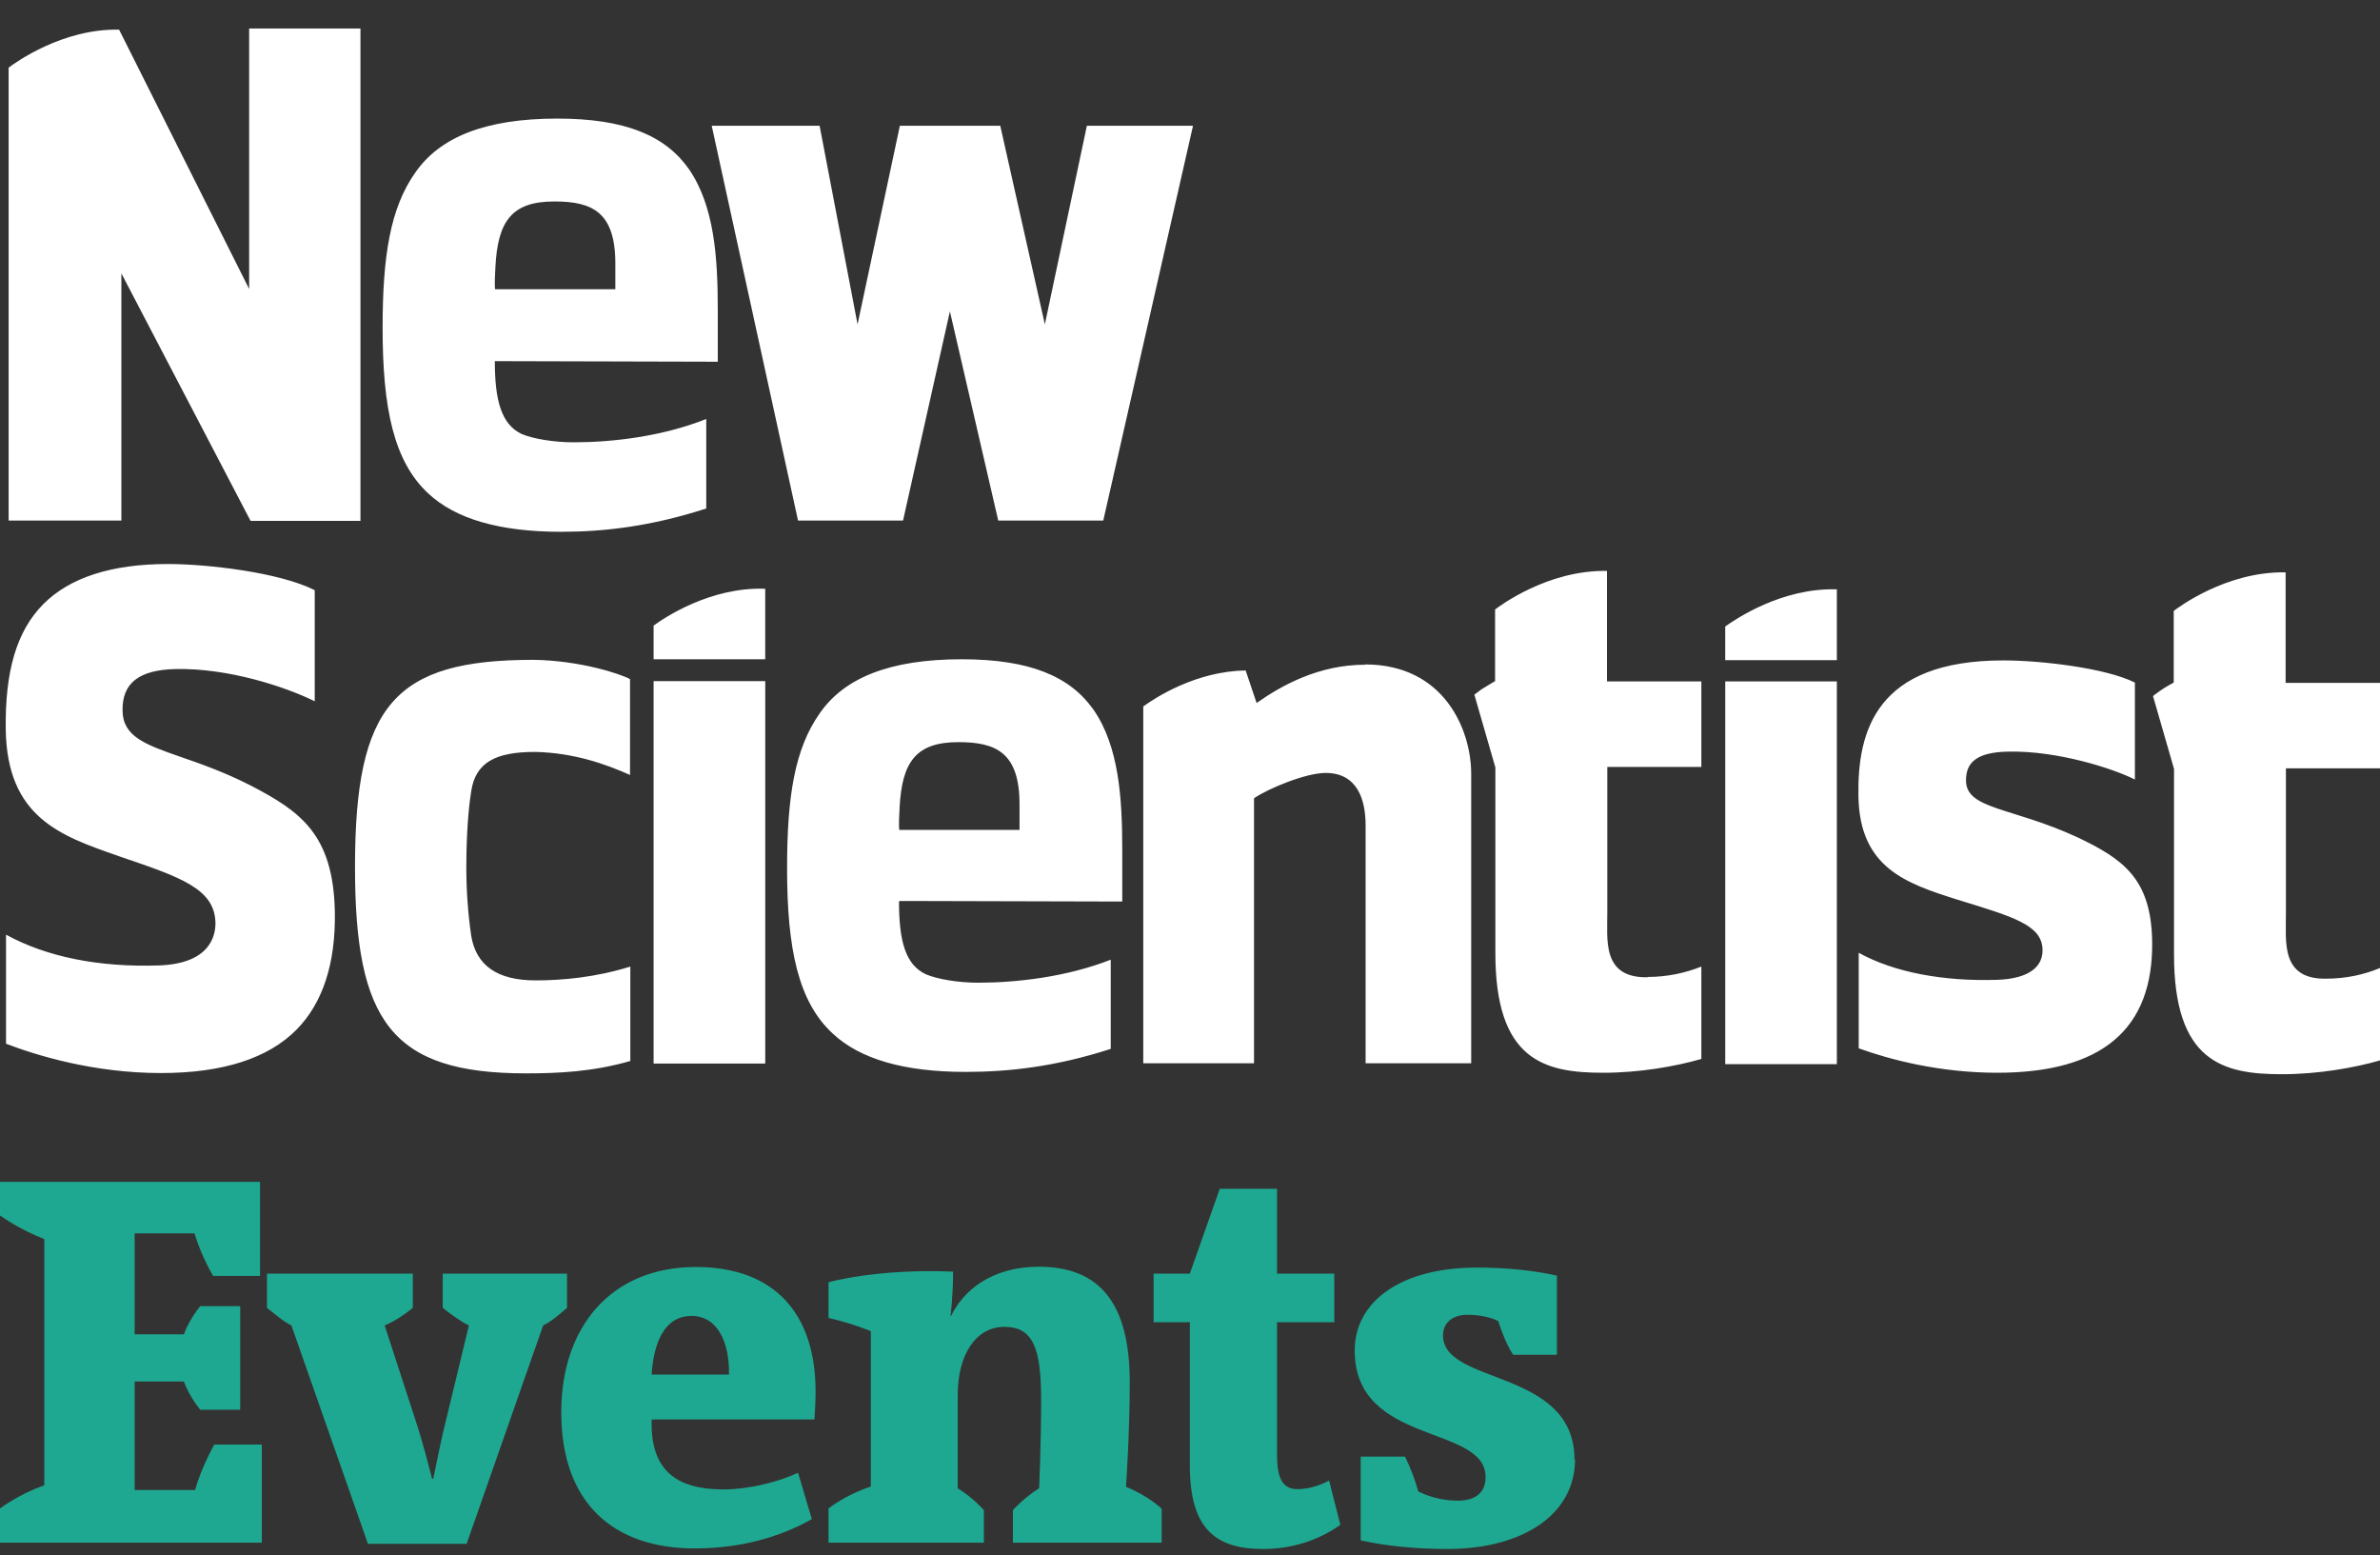
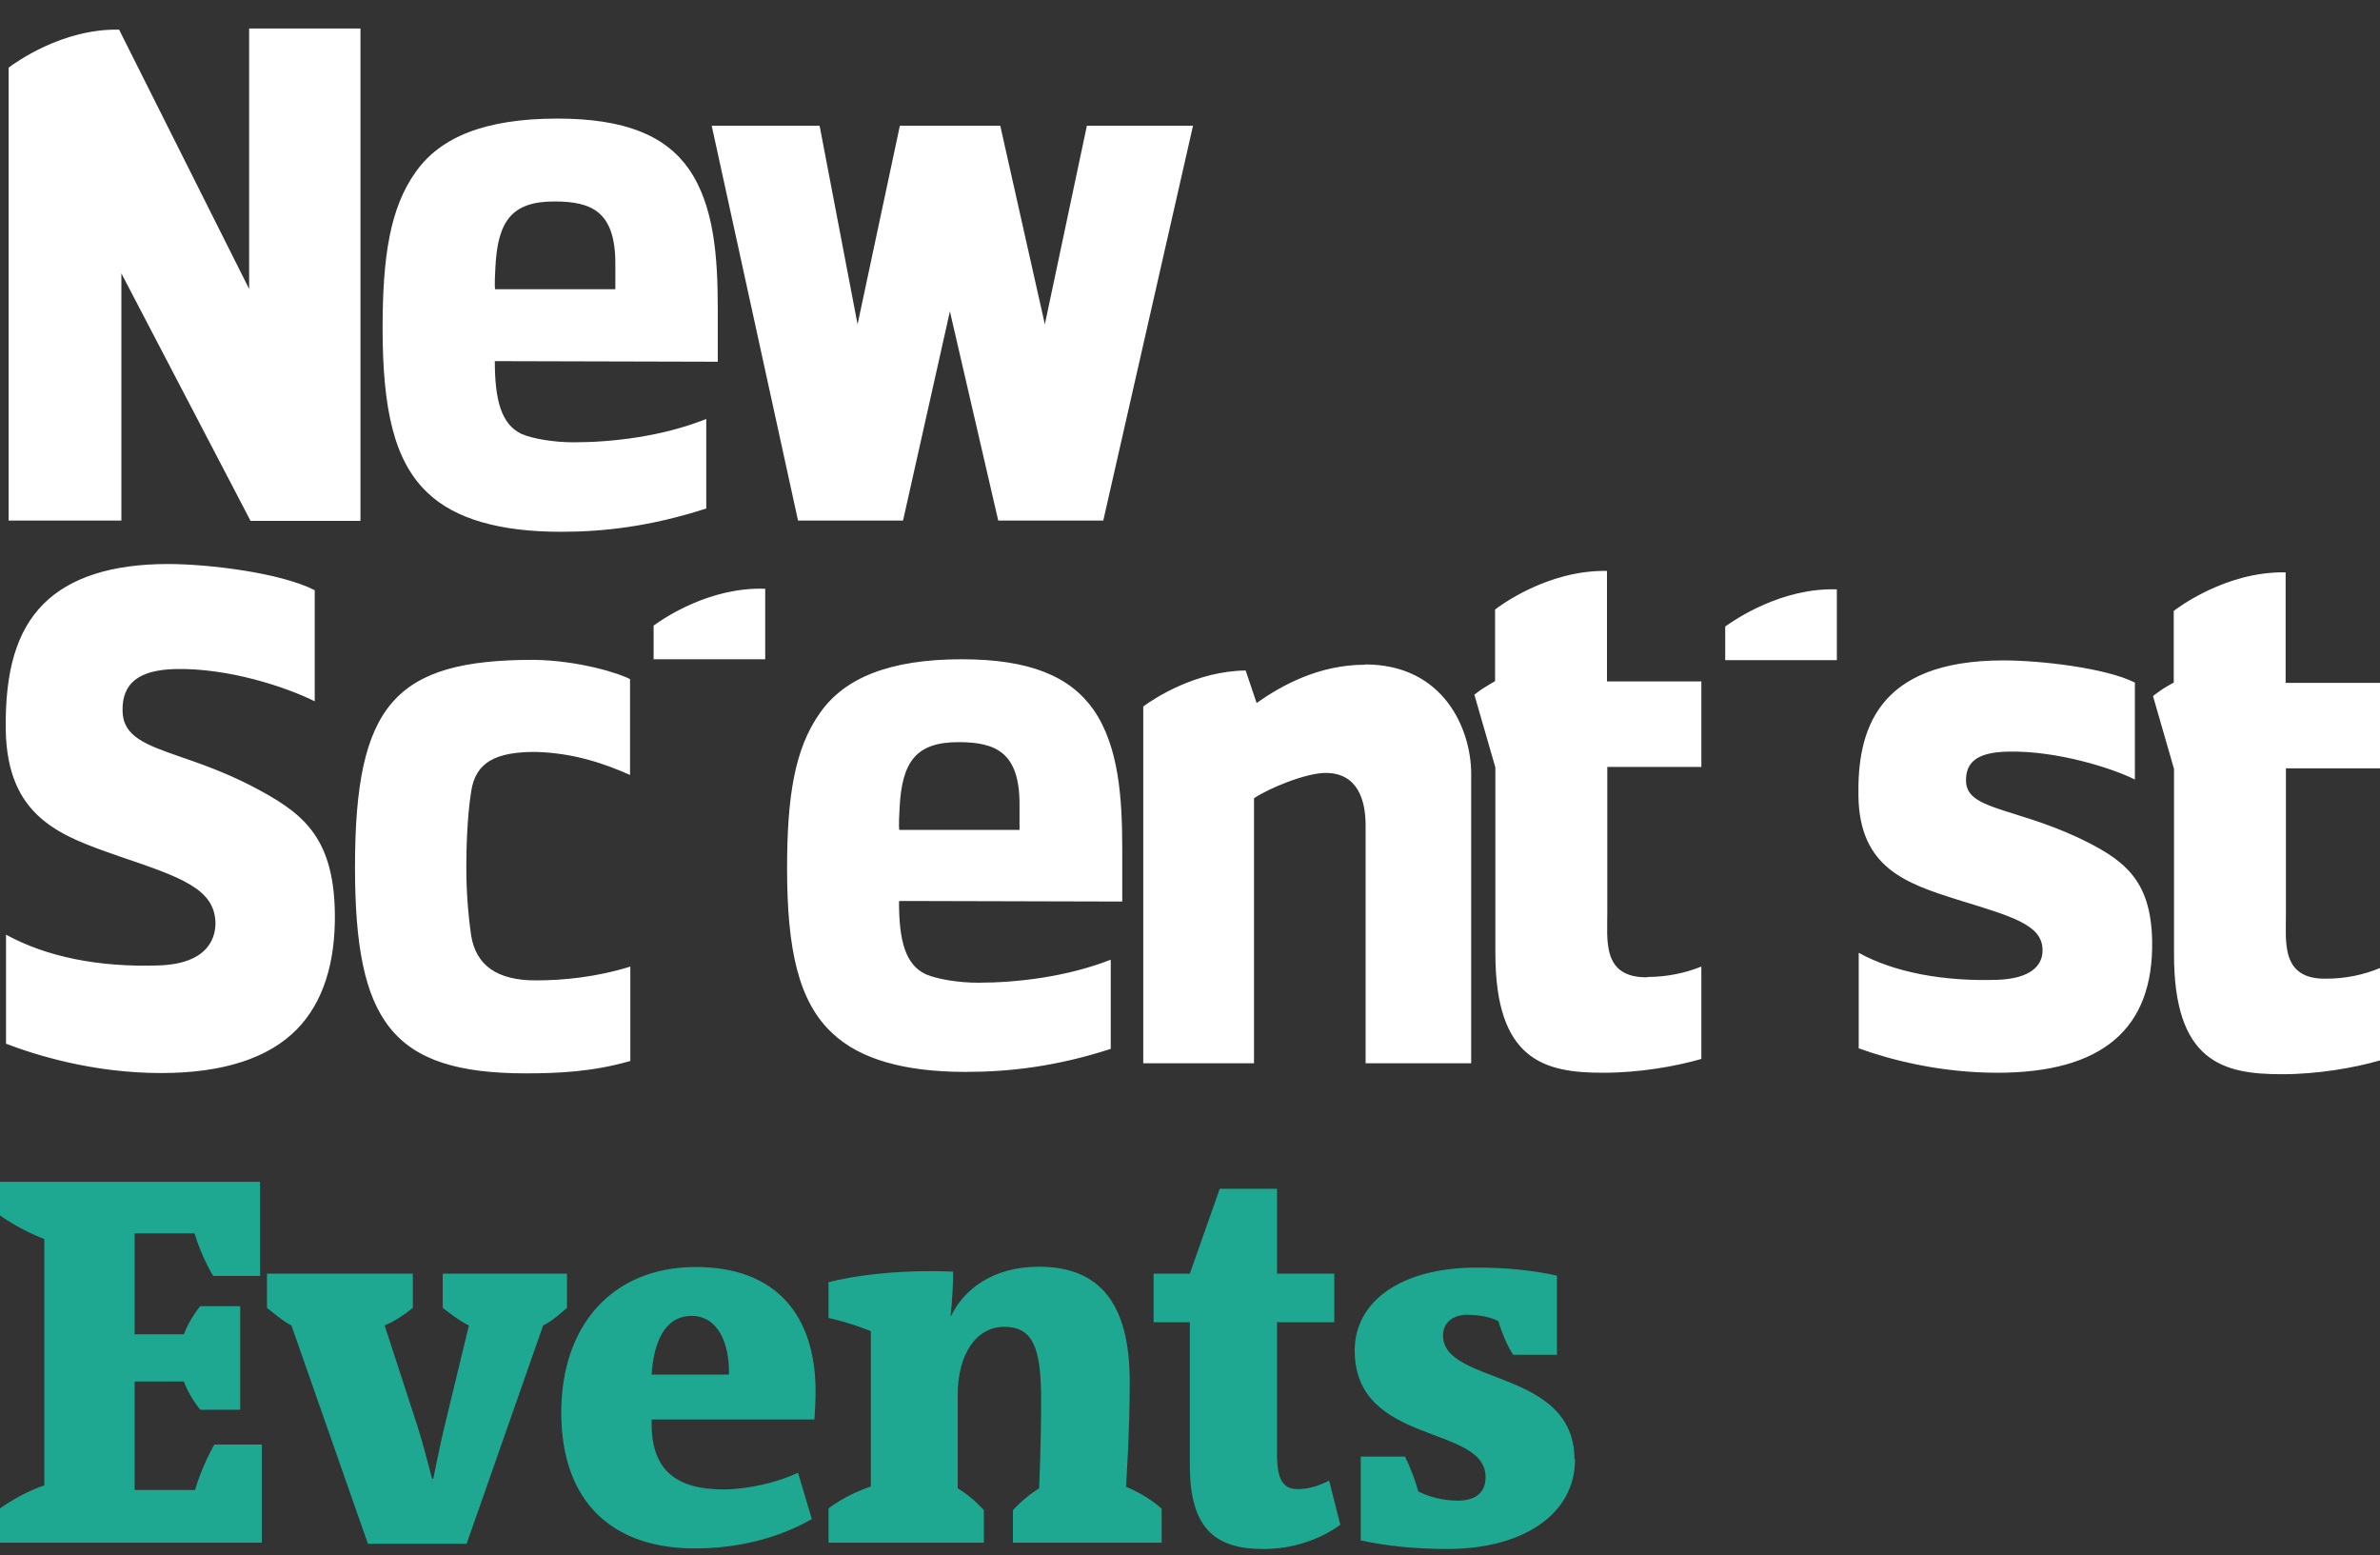
<svg xmlns="http://www.w3.org/2000/svg" width="75" height="49" viewBox="0 0 75 49" fill="none">
  <rect x="0" y="0" width="75" height="49" fill="#333333" stroke="none" />
  <path d="M49.616 45.982C49.616 43.108 45.473 43.643 45.473 42.074C45.473 41.684 45.763 41.422 46.235 41.422C46.625 41.422 46.996 41.503 47.214 41.621C47.332 41.993 47.486 42.383 47.685 42.682H49.063V40.189C48.293 40.016 47.431 39.935 46.543 39.935C44.104 39.935 42.69 41.032 42.69 42.546C42.69 45.556 46.815 44.867 46.815 46.535C46.815 47.024 46.498 47.278 45.936 47.278C45.446 47.278 44.993 47.142 44.694 46.988C44.588 46.61 44.449 46.243 44.277 45.891H42.88V48.529C43.687 48.71 44.648 48.801 45.609 48.801C47.948 48.801 49.634 47.74 49.634 45.972M41.892 46.643C41.557 46.816 41.221 46.915 40.886 46.915C40.397 46.915 40.242 46.544 40.242 45.818V41.657H42.046V40.125H40.242V37.451H38.438L37.495 40.125H36.353V41.657H37.495V46.172C37.495 48.139 38.284 48.801 39.798 48.801C40.723 48.801 41.566 48.52 42.237 48.039L41.883 46.643H41.892ZM36.607 48.611V47.532C36.607 47.532 36.172 47.115 35.483 46.843C35.483 46.843 35.601 45.157 35.601 43.543C35.601 41.086 34.676 39.908 32.736 39.908C31.258 39.908 30.361 40.651 29.971 41.458H29.953C29.953 41.458 30.035 40.832 30.035 40.062C27.632 39.962 26.109 40.397 26.109 40.397V41.521C26.87 41.694 27.442 41.938 27.442 41.938V46.834C26.653 47.088 26.109 47.523 26.109 47.523V48.602H31.005V47.577C31.005 47.577 30.669 47.187 30.18 46.888V43.942C30.18 42.682 30.751 41.802 31.648 41.802C32.546 41.802 32.809 42.455 32.809 44.096C32.809 45.546 32.745 46.888 32.745 46.888C32.255 47.196 31.92 47.577 31.92 47.577V48.602H36.598L36.607 48.611ZM22.972 43.307H20.534C20.597 42.328 20.924 41.458 21.794 41.458C22.619 41.458 22.991 42.301 22.972 43.307ZM25.701 43.842C25.701 41.422 24.441 39.917 21.93 39.917C19.273 39.917 17.687 41.784 17.687 44.495C17.687 47.359 19.337 48.783 21.893 48.783C23.29 48.783 24.55 48.447 25.583 47.858L25.148 46.399C24.514 46.698 23.58 46.924 22.791 46.924C21.313 46.924 20.534 46.317 20.534 44.857V44.721H25.665C25.683 44.468 25.701 44.114 25.701 43.842ZM17.877 40.125H13.952V41.204C14.206 41.403 14.523 41.639 14.777 41.757L13.988 45.021C13.87 45.51 13.753 46.117 13.653 46.589H13.617C13.463 46 13.326 45.474 13.163 44.957L12.121 41.757C12.411 41.639 12.746 41.422 13.009 41.204V40.125H8.413V41.204C8.649 41.385 8.921 41.63 9.183 41.757L11.595 48.638H14.704L17.116 41.757C17.397 41.621 17.633 41.403 17.868 41.204V40.125H17.877ZM8.25 48.611V45.51H6.754C6.754 45.51 6.364 46.181 6.146 46.943H4.243V43.525H5.793C5.974 44.014 6.31 44.413 6.31 44.413H7.57V41.15H6.31C6.31 41.15 5.974 41.548 5.793 42.038H4.243V38.856H6.128C6.364 39.627 6.718 40.198 6.718 40.198H8.195V37.233H0V38.294C0 38.294 0.635 38.747 1.396 39.037V46.797C0.635 47.051 0 47.523 0 47.523V48.602H8.232L8.25 48.611Z" fill="#1FA891" />
-   <path d="M20.597 21.459H24.115V33.507H20.597V21.459ZM54.367 21.468H57.884V33.526H54.367V21.468Z" fill="white" />
  <path d="M28.33 28.403C28.33 29.636 28.529 30.398 29.182 30.697C29.545 30.851 30.206 30.96 30.823 30.96C32.038 30.96 33.615 30.779 35.002 30.235V33.045C33.262 33.607 31.793 33.77 30.424 33.77C28.484 33.77 27.097 33.362 26.245 32.565C25.157 31.567 24.803 29.899 24.803 27.361C24.803 25.103 25.039 23.59 25.837 22.465C26.607 21.359 28.031 20.77 30.306 20.77C32.446 20.77 33.715 21.305 34.458 22.357C35.256 23.508 35.365 25.122 35.365 26.762V28.403L28.511 28.385H28.348L28.33 28.403ZM32.128 25.339C32.128 23.716 31.394 23.381 30.206 23.381C28.865 23.381 28.421 23.997 28.348 25.457C28.312 26.064 28.339 26.146 28.339 26.146H32.128V25.339ZM16.572 33.816C12.338 33.816 11.187 32.175 11.187 27.316C11.187 22.202 12.438 20.788 16.808 20.788C18.267 20.806 19.563 21.232 19.854 21.396V24.415C19.101 24.079 18.095 23.716 16.862 23.689C15.638 23.689 14.985 24.006 14.849 24.931C14.713 25.756 14.695 26.862 14.695 27.325C14.695 28.068 14.749 28.793 14.849 29.482C15.003 30.407 15.656 30.887 16.88 30.887C17.741 30.887 18.784 30.788 19.863 30.452V33.426C18.675 33.77 17.56 33.816 16.572 33.816ZM20.597 19.709V20.77H24.114V18.549C22.383 18.485 20.932 19.465 20.597 19.709ZM54.366 19.737V20.797H57.884V18.567C56.134 18.513 54.675 19.519 54.366 19.737ZM43.016 20.942C41.566 20.942 40.396 21.586 39.599 22.148L39.254 21.124C37.695 21.142 36.398 21.985 36.027 22.257V33.498H39.517V25.149C39.97 24.84 41.149 24.351 41.774 24.351C42.781 24.351 43.034 25.203 43.034 26.001V33.498H46.361V24.378C46.361 22.991 45.509 20.933 43.016 20.933M5.004 30.416C6.636 30.361 6.79 29.464 6.79 29.083C6.772 28.004 5.711 27.642 3.789 26.989L3.662 26.944C1.894 26.327 0.226 25.738 0.181 22.991C0.154 21.142 0.526 19.882 1.36 19.038C2.194 18.195 3.517 17.769 5.294 17.769C6.527 17.769 8.812 18.032 9.918 18.594V22.094C9.002 21.64 7.198 21.042 5.53 21.078C4.378 21.105 3.844 21.523 3.862 22.393C3.871 23.209 4.596 23.463 5.684 23.843C6.291 24.052 7.053 24.315 7.905 24.75C9.473 25.566 10.507 26.291 10.552 28.739C10.579 30.352 10.171 31.594 9.355 32.428C8.458 33.344 7.017 33.806 5.077 33.806C2.937 33.806 1.133 33.244 0.19 32.882V29.446C1.459 30.144 3.109 30.479 5.004 30.416ZM62.943 33.797C61.138 33.797 59.57 33.389 58.573 33.027V30.017C59.688 30.634 61.238 30.924 62.943 30.869C63.958 30.833 64.375 30.443 64.366 29.926C64.357 29.129 63.405 28.875 61.673 28.34C60.069 27.832 58.6 27.343 58.564 25.085C58.528 23.037 59.117 20.806 63.133 20.806C64.302 20.806 66.351 21.042 67.276 21.504V24.559C66.596 24.215 64.837 23.644 63.278 23.68C62.263 23.698 61.945 24.043 61.954 24.605C61.972 25.502 63.405 25.43 65.454 26.373C66.904 27.062 67.784 27.678 67.82 29.645C67.865 32.438 66.224 33.797 62.933 33.797M51.937 30.788C50.459 30.824 50.658 29.591 50.65 28.721V24.161H53.614V21.468H50.64V17.987C48.764 17.951 47.232 19.111 47.114 19.202V21.459C47.114 21.459 46.833 21.622 46.679 21.722L46.461 21.885L47.123 24.179V29.999C47.114 33.417 48.673 33.797 50.523 33.797C51.656 33.797 52.798 33.598 53.614 33.362V30.452C53.115 30.652 52.535 30.779 51.919 30.779M73.323 30.833C71.845 30.869 72.044 29.636 72.035 28.766V24.206H75V21.514H72.026V18.032C70.15 17.996 68.618 19.156 68.5 19.247V21.504C68.5 21.504 68.21 21.659 68.065 21.767C67.919 21.867 67.847 21.93 67.847 21.93L68.509 24.224V30.044C68.5 33.462 70.059 33.843 71.908 33.843C73.042 33.843 74.184 33.643 75 33.408V30.497C74.501 30.706 73.921 30.833 73.305 30.833M31.457 16.4L29.934 9.81L28.457 16.4H25.148L22.428 3.962H25.828L27.024 10.218L28.357 3.962H31.521L32.926 10.218L34.25 3.962H37.595L34.767 16.4H31.457ZM15.593 11.369C15.593 12.602 15.792 13.363 16.436 13.672C16.798 13.826 17.46 13.935 18.077 13.935C19.291 13.935 20.869 13.753 22.256 13.2V16.02C20.515 16.582 19.047 16.754 17.678 16.754C15.738 16.754 14.351 16.346 13.498 15.548C12.411 14.542 12.057 12.874 12.057 10.335C12.057 8.078 12.293 6.555 13.091 5.431C13.861 4.325 15.284 3.736 17.56 3.736C19.699 3.736 20.969 4.271 21.712 5.331C22.51 6.492 22.619 8.105 22.619 9.755V11.396L15.765 11.378H15.602L15.593 11.369ZM19.391 8.305C19.391 6.673 18.657 6.347 17.469 6.347C16.128 6.347 15.683 6.963 15.611 8.423C15.575 9.039 15.602 9.112 15.602 9.112H19.391V8.305ZM7.851 0.898V9.103L3.753 0.934C1.967 0.898 0.489 1.968 0.272 2.131V16.4H3.825V8.613L7.896 16.41H11.359V0.898H7.851Z" fill="white" />
</svg>